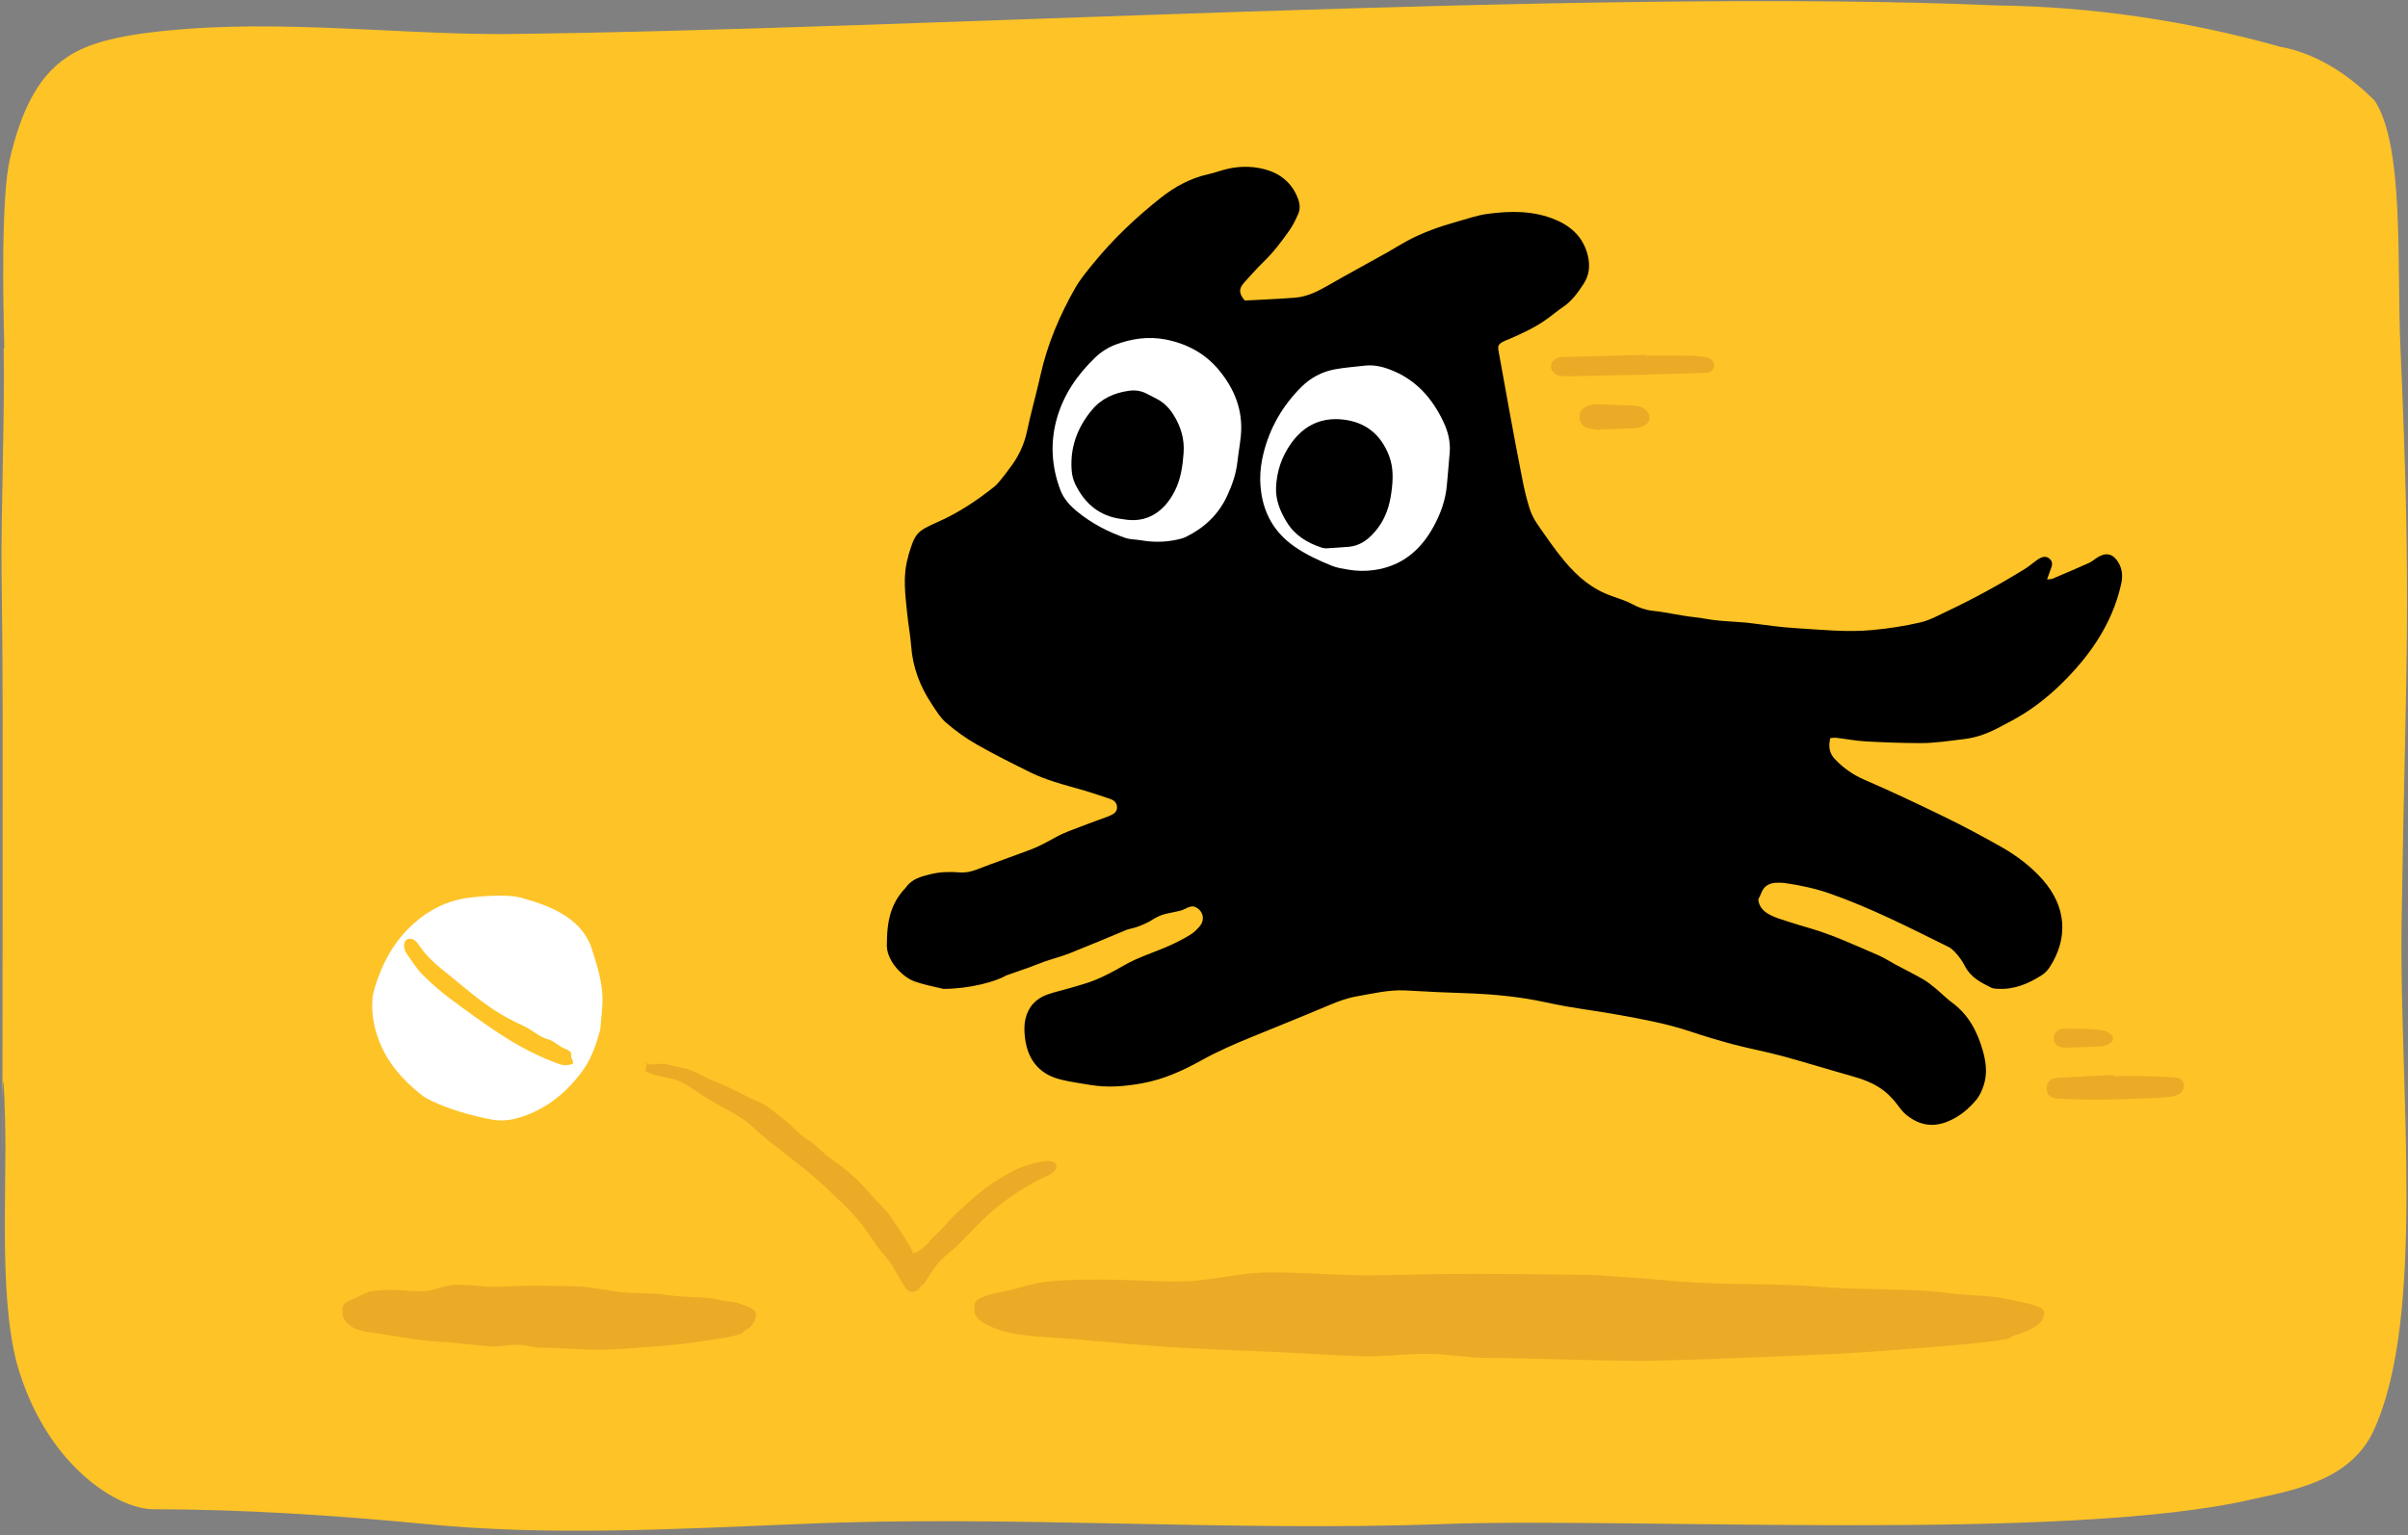
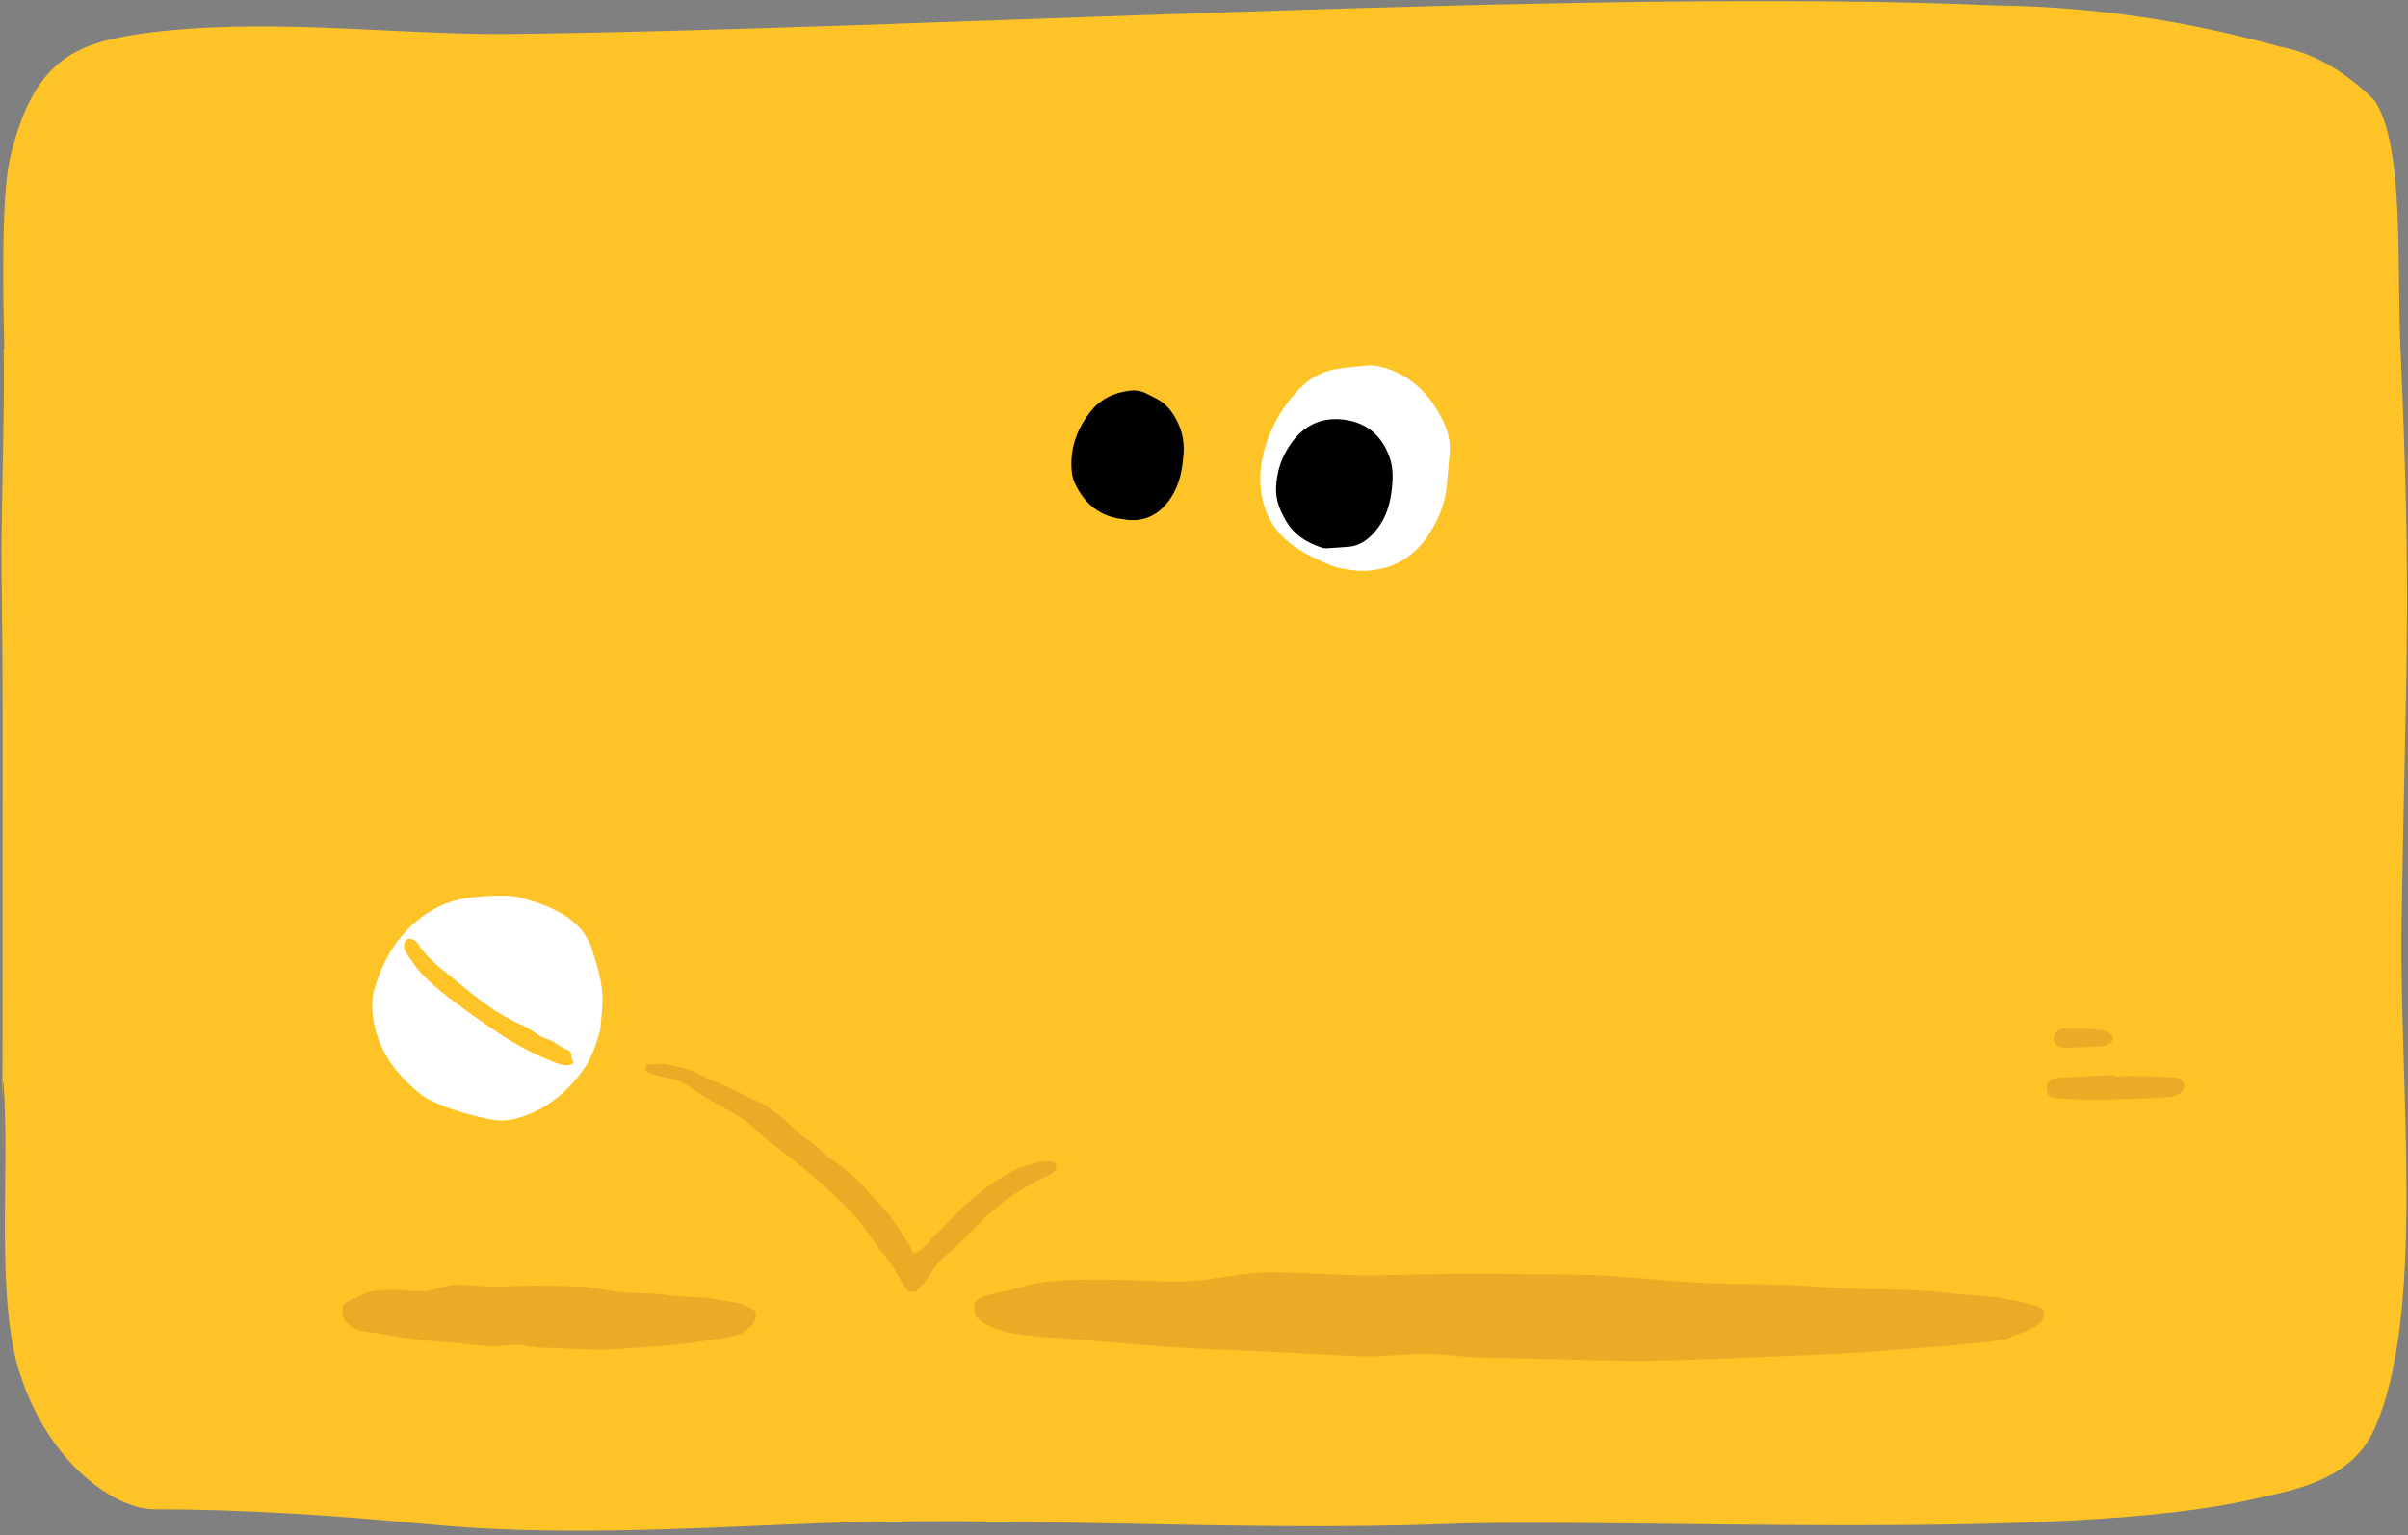
<svg xmlns="http://www.w3.org/2000/svg" width="218" height="139" viewBox="0 0 218 139" fill="none">
  <rect x="0" y="0" width="218" height="139" fill="#808080" stroke="none" />
  <path d="M0.332 31.633C0.444 37.434 0.07 46.669 0.145 52.165C0.276 61.324 0.238 67.43 0.238 76.437C0.238 131.2 0.033 85.526 0.462 101.555C0.631 108.31 -0.173 118.5 1.827 124.453C4.556 132.849 10.667 136.666 13.919 136.666C21.75 136.666 30.217 137.2 38.497 138.001C49.711 139.108 61.093 138.459 72.475 138.001C91.165 137.162 111.444 138.726 130.788 138.001C147.609 137.391 187.008 139.642 203.792 135.788C207.324 134.986 212.763 134.185 214.893 129.529C219.641 119.225 217.211 98.542 217.417 83.734C217.772 59.996 218.37 55.294 217.323 31.633C216.968 24 217.697 13.276 214.987 9.116C212.304 6.433 209.402 4.777 206.427 4.231C197.916 1.848 189.337 0.599 180.747 0.491C143.572 -1.112 82.643 2.704 45.375 3.086C34.777 3.086 23.545 1.521 12.499 3.086C6.724 4.002 3.004 5.49 0.911 14.306C0.07 17.855 0.294 27.625 0.388 31.48" fill="#FEC326" />
  <g clip-path="url(#clip0_7411_6012)">
    <path d="M185.065 118.838C185.065 119.541 184.626 120.245 182.472 120.88C181.982 121.024 182.167 121.165 181.383 121.301C179.013 121.713 173.489 122.083 169.544 122.39C166.352 122.639 160.407 122.845 156.604 122.997C154.17 123.094 152.019 123.169 149.363 123.219C146.258 123.277 138.073 122.963 134.773 122.963C132.917 122.963 131.086 122.615 129.287 122.597C127.207 122.576 125.168 122.881 123.18 122.813C120.396 122.716 117.713 122.528 115.156 122.411C111.623 122.248 108.331 122.155 105.347 121.939C103 121.77 100.843 121.589 98.91 121.404C95.71 121.099 93.122 121.079 91.297 120.656C89.322 120.198 88.239 119.358 88.239 118.838C88.239 117.99 87.688 117.546 91.14 116.89C92.103 116.707 93.377 116.19 95.062 116.03C96.915 115.853 99.208 115.839 101.802 115.906C103.507 115.95 105.343 116.088 107.268 116.031C109.721 115.959 112.318 115.226 114.979 115.217C118.153 115.206 121.416 115.534 124.629 115.484C128.131 115.43 130.429 115.344 133.629 115.344C134.494 115.344 143.93 115.425 144.783 115.481C148.498 115.729 148.424 115.74 151.858 116.027C156.309 116.399 160.48 116.169 164.263 116.487C168.872 116.875 172.903 116.634 176.159 117.064C178.245 117.339 180.013 117.284 181.41 117.577C183.765 118.07 185.067 118.27 185.067 118.839L185.065 118.838Z" fill="#EBAB26" />
    <path d="M68.432 118.991C68.432 119.509 68.262 120.029 67.43 120.497C67.241 120.603 67.312 120.706 67.009 120.807C66.093 121.111 63.958 121.384 62.434 121.611C61.2 121.794 58.903 121.946 57.432 122.059C56.492 122.131 55.66 122.186 54.634 122.222C53.434 122.265 50.271 122.034 48.996 122.034C48.278 122.034 47.571 121.777 46.875 121.764C46.071 121.748 45.283 121.974 44.515 121.923C43.44 121.851 42.403 121.713 41.414 121.627C40.049 121.507 38.777 121.438 37.624 121.279C36.716 121.154 35.883 121.021 35.136 120.884C33.899 120.659 32.899 120.644 32.194 120.333C31.43 119.995 31.012 119.375 31.012 118.992C31.012 118.367 30.799 118.038 32.133 117.555C32.506 117.42 32.998 117.04 33.649 116.922C34.365 116.791 35.251 116.781 36.253 116.831C36.912 116.864 37.622 116.965 38.365 116.923C39.313 116.87 40.317 116.33 41.345 116.322C42.572 116.314 43.833 116.556 45.074 116.52C46.428 116.479 47.316 116.416 48.552 116.416C48.887 116.416 52.533 116.475 52.863 116.517C54.299 116.699 54.27 116.708 55.597 116.92C57.317 117.193 58.929 117.025 60.391 117.259C62.172 117.545 63.73 117.367 64.988 117.684C65.794 117.887 66.477 117.847 67.017 118.062C67.927 118.426 68.43 118.573 68.43 118.993L68.432 118.991Z" fill="#EBAB26" />
-     <path d="M112.697 27.209C113.383 27.176 113.984 27.151 114.584 27.118C115.474 27.069 116.365 27.03 117.253 26.956C118.38 26.862 119.352 26.352 120.315 25.8C122.045 24.808 123.8 23.859 125.54 22.885C126.136 22.552 126.712 22.184 127.31 21.857C128.792 21.044 130.38 20.498 132.001 20.045C132.884 19.798 133.763 19.488 134.666 19.367C136.762 19.085 138.858 19.059 140.861 19.915C142.345 20.548 143.394 21.583 143.761 23.202C143.96 24.079 143.88 24.917 143.371 25.696C142.852 26.491 142.31 27.255 141.507 27.8C141.03 28.125 140.584 28.492 140.119 28.834C139.01 29.648 137.768 30.212 136.512 30.752C136.368 30.814 136.217 30.864 136.079 30.939C135.665 31.162 135.58 31.305 135.662 31.763C136.001 33.672 136.346 35.58 136.699 37.486C137.071 39.495 137.442 41.505 137.842 43.51C138.01 44.357 138.21 45.202 138.469 46.025C138.624 46.518 138.866 47.003 139.16 47.429C139.95 48.571 140.731 49.728 141.621 50.791C142.853 52.26 144.159 53.37 146 54.003C146.543 54.19 147.283 54.434 147.786 54.711C148.373 55.034 148.985 55.243 149.644 55.311C150.895 55.44 152.149 55.756 153.4 55.887C153.894 55.938 154.384 56.035 154.875 56.107C156.12 56.291 157.361 56.279 158.608 56.441C159.907 56.609 161.207 56.795 162.513 56.875C164.844 57.018 167.179 57.272 169.513 57.051C170.972 56.913 172.434 56.694 173.859 56.36C174.739 56.153 175.563 55.685 176.393 55.293C178.767 54.168 181.068 52.904 183.305 51.525C183.616 51.334 183.896 51.089 184.194 50.876C184.385 50.739 184.571 50.58 184.784 50.493C185.062 50.379 185.353 50.393 185.587 50.63C185.798 50.842 185.815 51.092 185.721 51.359C185.6 51.702 185.473 52.044 185.323 52.461C185.52 52.442 185.675 52.463 185.799 52.41C186.911 51.94 188.022 51.469 189.123 50.973C189.406 50.845 189.644 50.623 189.912 50.459C190.686 49.986 191.299 50.147 191.77 50.914C192.155 51.54 192.18 52.219 192.03 52.894C191.616 54.755 190.86 56.467 189.819 58.075C188.898 59.497 187.795 60.764 186.6 61.936C185.233 63.277 183.702 64.439 181.991 65.336C181.735 65.47 181.476 65.598 181.223 65.738C180.159 66.325 179.067 66.776 177.831 66.923C176.503 67.081 175.179 67.293 173.842 67.29C172.19 67.285 170.536 67.226 168.886 67.134C167.998 67.084 167.118 66.911 166.233 66.807C166.063 66.787 165.886 66.824 165.701 66.836C165.518 67.593 165.6 68.202 166.139 68.763C166.895 69.552 167.738 70.149 168.756 70.591C171.211 71.656 173.637 72.798 176.043 73.972C177.787 74.823 179.503 75.737 181.191 76.697C182.587 77.49 183.875 78.461 184.94 79.671C187.044 82.065 187.285 84.909 185.57 87.568C185.389 87.849 185.137 88.115 184.858 88.295C183.669 89.057 182.401 89.607 180.946 89.54C180.713 89.529 180.454 89.528 180.254 89.429C179.312 88.962 178.38 88.478 177.876 87.463C177.702 87.113 177.473 86.782 177.221 86.483C176.988 86.207 176.728 85.908 176.414 85.753C172.883 84.008 169.375 82.211 165.647 80.907C164.33 80.447 162.969 80.164 161.591 79.96C161.384 79.929 161.172 79.935 160.962 79.932C160.235 79.921 159.686 80.185 159.43 80.914C159.369 81.087 159.274 81.246 159.183 81.436C159.232 82.169 159.73 82.588 160.331 82.887C160.775 83.107 161.259 83.251 161.733 83.405C162.406 83.624 163.084 83.831 163.765 84.026C165.942 84.653 167.988 85.615 170.061 86.505C170.588 86.732 171.073 87.056 171.582 87.329C172.415 87.774 173.261 88.195 174.08 88.664C174.487 88.897 174.859 89.197 175.222 89.495C175.729 89.91 176.187 90.39 176.714 90.777C178.208 91.875 179.008 93.388 179.504 95.129C179.8 96.166 179.926 97.195 179.604 98.227C179.451 98.717 179.225 99.223 178.899 99.611C178.189 100.457 177.357 101.144 176.286 101.571C174.867 102.136 173.653 101.833 172.549 100.926C172.112 100.567 171.816 100.041 171.433 99.611C171.175 99.321 170.897 99.042 170.593 98.801C169.692 98.085 168.631 97.715 167.536 97.408C165.465 96.828 163.411 96.186 161.335 95.623C159.894 95.233 158.42 94.965 156.976 94.584C155.658 94.236 154.349 93.844 153.056 93.411C150.933 92.7 148.743 92.296 146.551 91.9C144.953 91.611 143.341 91.398 141.741 91.12C140.554 90.913 139.381 90.616 138.19 90.43C137.027 90.249 135.852 90.117 134.676 90.036C133.185 89.933 131.689 89.907 130.195 89.84C129.2 89.796 128.205 89.731 127.209 89.684C125.724 89.614 124.29 89.967 122.844 90.218C121.959 90.372 121.13 90.681 120.303 91.031C117.958 92.022 115.595 92.971 113.238 93.934C111.707 94.56 110.196 95.219 108.745 96.027C107.067 96.962 105.315 97.746 103.405 98.093C101.849 98.377 100.283 98.508 98.709 98.243C97.806 98.091 96.892 97.972 96.006 97.749C93.957 97.234 92.896 95.794 92.754 93.551C92.728 93.136 92.739 92.703 92.828 92.299C93.071 91.187 93.766 90.427 94.831 90.052C95.547 89.8 96.296 89.644 97.024 89.425C97.775 89.198 98.542 89.002 99.26 88.695C100.103 88.336 100.92 87.905 101.712 87.442C103.059 86.655 104.556 86.228 105.963 85.588C106.583 85.307 107.192 84.991 107.77 84.635C108.098 84.432 108.393 84.145 108.637 83.843C109.115 83.247 108.907 82.455 108.213 82.132C107.766 81.923 107.3 82.362 106.826 82.475C105.46 82.8 105.236 82.681 104.055 83.449C102.778 84.104 102.318 84.061 101.957 84.212C100.263 84.923 98.568 85.635 96.861 86.312C96.131 86.6 95.364 86.796 94.621 87.052C94.102 87.231 93.596 87.448 93.079 87.634C92.413 87.874 91.744 88.105 91.074 88.335C90.173 88.886 87.725 89.551 85.402 89.543C84.535 89.341 83.654 89.169 82.816 88.877C81.697 88.489 80.143 86.915 80.296 85.381C80.297 82.92 80.889 81.54 82.009 80.368C82.535 79.588 83.388 79.372 84.237 79.162C85.115 78.945 86.001 78.928 86.896 78.998C87.428 79.04 87.922 78.932 88.428 78.736C90.041 78.112 91.678 77.547 93.298 76.936C94.108 76.631 94.861 76.206 95.621 75.787C96.396 75.361 97.253 75.083 98.082 74.759C98.839 74.463 99.607 74.194 100.369 73.912C100.443 73.884 100.512 73.845 100.583 73.812C100.917 73.659 101.162 73.444 101.121 73.033C101.081 72.636 100.82 72.445 100.471 72.332C99.748 72.097 99.03 71.843 98.302 71.623C97.348 71.334 96.379 71.096 95.432 70.788C94.711 70.553 93.99 70.292 93.313 69.956C91.666 69.14 90.017 68.32 88.422 67.41C87.448 66.854 86.518 66.189 85.669 65.457C85.126 64.989 84.733 64.331 84.33 63.721C83.285 62.141 82.632 60.422 82.491 58.513C82.417 57.521 82.227 56.538 82.129 55.549C81.96 53.855 81.709 52.157 82.203 50.473C82.226 50.398 82.23 50.317 82.253 50.242C82.842 48.323 82.959 48.117 84.874 47.277C86.75 46.453 88.416 45.34 90.001 44.082C90.385 43.778 90.665 43.342 90.986 42.962C91.104 42.823 91.2 42.664 91.314 42.52C92.141 41.477 92.713 40.33 92.988 39.008C93.34 37.314 93.825 35.648 94.2 33.959C94.82 31.168 95.926 28.571 97.328 26.1C97.777 25.308 98.375 24.592 98.954 23.881C100.768 21.656 102.839 19.685 105.089 17.911C106.374 16.898 107.801 16.117 109.43 15.765C109.865 15.671 110.287 15.52 110.717 15.397C111.928 15.052 113.159 15 114.375 15.3C115.83 15.659 116.925 16.487 117.487 17.936C117.678 18.428 117.74 18.911 117.525 19.386C117.299 19.886 117.063 20.392 116.749 20.839C116.04 21.846 115.301 22.832 114.407 23.696C113.785 24.297 113.217 24.953 112.632 25.591C112.128 26.141 112.155 26.603 112.696 27.213L112.697 27.209Z" fill="black" />
-     <path d="M103.283 48.922C102.815 48.84 102.317 48.86 101.874 48.707C100.302 48.164 98.838 47.397 97.538 46.339C96.877 45.801 96.298 45.175 95.989 44.353C95.184 42.209 95.062 40.012 95.704 37.806C96.324 35.673 97.557 33.913 99.133 32.39C99.671 31.87 100.291 31.473 100.979 31.211C102.453 30.653 103.989 30.443 105.525 30.741C107.409 31.108 109.073 31.976 110.334 33.49C111.762 35.206 112.557 37.169 112.335 39.469C112.258 40.264 112.11 41.052 112.021 41.846C111.897 42.939 111.539 43.954 111.077 44.941C110.279 46.645 108.984 47.821 107.34 48.629C107.117 48.739 106.864 48.797 106.619 48.853C105.512 49.104 104.405 49.118 103.284 48.921L103.283 48.922Z" fill="white" />
    <path d="M122.116 51.59C121.593 51.504 121.054 51.426 120.569 51.229C119.404 50.756 118.261 50.235 117.212 49.508C115.096 48.044 114.131 45.966 114.089 43.42C114.076 42.63 114.194 41.817 114.385 41.048C114.962 38.729 116.12 36.73 117.803 35.051C118.65 34.206 119.668 33.667 120.819 33.448C121.722 33.276 122.648 33.218 123.564 33.11C124.514 32.998 125.398 33.264 126.249 33.635C128.331 34.542 129.717 36.17 130.679 38.204C131.083 39.059 131.319 39.969 131.247 40.932C131.173 41.926 131.073 42.919 130.989 43.912C130.874 45.272 130.428 46.514 129.772 47.705C128.572 49.882 126.859 51.277 124.379 51.622C123.614 51.728 122.867 51.715 122.116 51.591V51.59Z" fill="white" />
    <path d="M101.578 47.002C101.744 47.022 101.91 47.054 102.077 47.072C104.099 47.291 105.495 46.134 106.337 44.494C106.893 43.412 107.067 42.226 107.153 41.023C107.245 39.749 106.901 38.608 106.229 37.545C105.84 36.931 105.356 36.442 104.716 36.112C104.418 35.959 104.117 35.809 103.819 35.653C103.306 35.384 102.769 35.307 102.194 35.388C100.87 35.574 99.711 36.08 98.834 37.145C97.533 38.724 96.862 40.526 97.019 42.594C97.05 43.012 97.155 43.45 97.336 43.823C98.205 45.618 99.55 46.755 101.577 47.003L101.578 47.002Z" fill="black" />
    <path d="M125.96 44.613C126.121 43.455 126.165 42.357 125.758 41.284C125.011 39.316 123.592 38.201 121.545 37.986C119.642 37.787 118.092 38.493 116.937 40.08C116.055 41.29 115.586 42.642 115.523 44.137C115.474 45.298 115.906 46.314 116.487 47.27C117.215 48.469 118.331 49.145 119.613 49.576C119.769 49.629 119.945 49.658 120.109 49.65C120.751 49.617 121.393 49.564 122.036 49.519C123.23 49.435 124.056 48.717 124.74 47.815C125.46 46.865 125.803 45.757 125.961 44.613H125.96Z" fill="black" />
    <path d="M54.337 93.252C53.962 94.61 53.53 95.92 52.674 97.058C51.149 99.087 49.251 100.589 46.769 101.269C46.001 101.479 45.225 101.515 44.433 101.361C42.599 101.005 40.813 100.502 39.117 99.709C38.786 99.555 38.453 99.382 38.169 99.157C36.435 97.786 35.007 96.171 34.244 94.053C33.822 92.88 33.614 91.657 33.725 90.421C33.784 89.756 34.031 89.097 34.261 88.46C34.913 86.657 35.911 85.051 37.316 83.752C38.791 82.389 40.532 81.514 42.564 81.275C43.791 81.131 45.017 81.046 46.249 81.138C46.639 81.167 47.031 81.247 47.407 81.355C48.769 81.746 50.101 82.195 51.295 83.004C52.403 83.754 53.206 84.717 53.604 85.989C54.098 87.565 54.612 89.146 54.54 90.831C54.506 91.639 54.407 92.445 54.338 93.252H54.337ZM51.706 95.497C51.764 95.122 51.15 94.997 50.819 94.807C50.507 94.629 49.987 94.194 49.636 94.117C48.915 93.959 48.137 93.237 47.467 92.934C44.234 91.473 42.802 89.997 40.057 87.808C39.322 87.221 38.632 86.573 38.079 85.799C37.957 85.628 37.842 85.451 37.706 85.293C37.48 85.034 37.092 84.937 36.859 85.061C36.653 85.17 36.536 85.496 36.604 85.833C36.635 85.985 36.676 86.15 36.764 86.273C37.235 86.933 37.656 87.644 38.216 88.218C38.983 89.001 39.823 89.727 40.699 90.388C42.14 91.476 43.61 92.531 45.113 93.531C46.836 94.677 48.66 95.644 50.615 96.349C51.002 96.489 51.38 96.497 51.767 96.359C52.1 96.242 51.632 95.873 51.707 95.497H51.706Z" fill="white" />
-     <path d="M148.958 32.2C150.298 32.2 151.638 32.189 152.977 32.206C153.447 32.212 153.918 32.276 154.386 32.333C154.538 32.351 154.694 32.409 154.828 32.484C155.094 32.634 155.234 32.946 155.176 33.217C155.113 33.506 154.915 33.666 154.638 33.726C154.511 33.754 154.377 33.76 154.247 33.764C152.489 33.819 150.732 33.88 148.974 33.923C146.639 33.98 144.303 34.024 141.968 34.068C141.706 34.073 141.439 34.066 141.183 34.018C140.706 33.928 140.4 33.563 140.415 33.155C140.43 32.744 140.75 32.426 141.242 32.345C141.371 32.325 141.504 32.329 141.636 32.325C144.076 32.263 146.517 32.201 148.957 32.139C148.957 32.159 148.958 32.18 148.959 32.2H148.958Z" fill="#EBAB26" />
    <path d="M191.384 97.45C192.461 97.45 193.539 97.435 194.616 97.455C195.376 97.469 196.135 97.519 196.894 97.573C197.368 97.606 197.65 97.832 197.719 98.176C197.783 98.491 197.589 98.916 197.242 99.094C197.015 99.21 196.75 99.278 196.496 99.31C196.002 99.372 195.503 99.412 195.006 99.429C193.275 99.491 191.543 99.566 189.811 99.583C188.658 99.595 187.503 99.525 186.349 99.477C185.633 99.447 185.297 99.154 185.284 98.586C185.269 98.026 185.614 97.639 186.273 97.599C187.975 97.495 189.679 97.427 191.381 97.344C191.383 97.379 191.383 97.415 191.385 97.45H191.384Z" fill="#EBAB26" />
-     <path d="M144.773 38.942C144.464 38.893 144.152 38.856 143.846 38.792C143.35 38.688 143.071 38.355 143 37.872C142.931 37.404 143.172 37.046 143.56 36.832C143.803 36.699 144.106 36.608 144.38 36.611C145.586 36.629 146.791 36.678 147.996 36.735C148.395 36.754 148.773 36.877 149.057 37.185C149.503 37.665 149.416 38.265 148.832 38.553C148.58 38.677 148.284 38.756 148.003 38.771C146.929 38.826 145.854 38.847 144.778 38.88C144.777 38.901 144.775 38.922 144.773 38.944V38.942Z" fill="#EBAB26" />
    <path d="M188.393 93.127C189.043 93.179 189.697 93.209 190.342 93.296C190.587 93.329 190.843 93.455 191.041 93.606C191.405 93.884 191.383 94.255 190.987 94.496C190.773 94.628 190.505 94.721 190.256 94.737C189.187 94.802 188.116 94.844 187.045 94.87C186.338 94.886 185.954 94.579 185.934 94.051C185.918 93.621 186.242 93.088 187.056 93.143C187.499 93.173 187.945 93.149 188.39 93.149C188.39 93.142 188.391 93.134 188.393 93.128L188.393 93.127Z" fill="#EBAB26" />
    <path d="M58.416 96.976C59.1 97.403 60.165 97.505 60.928 97.705C61.943 97.972 62.734 98.623 63.593 99.195C65.084 100.187 66.884 100.852 68.177 102.081C69.177 103.03 70.375 103.914 71.424 104.733C72.549 105.613 73.852 106.655 74.869 107.622C76.948 109.597 77.638 110.188 79.315 112.697C79.827 113.463 80.529 114.085 80.952 114.904C81.242 115.466 81.629 116.008 81.939 116.578C82.242 117.136 83.055 117.098 83.316 116.519C83.373 116.393 83.639 116.283 83.689 116.202C84.103 115.55 84.653 114.61 85.192 114.089C85.835 113.466 86.164 113.303 86.813 112.653C87.677 111.788 88.515 110.873 89.409 110.041C90.544 108.985 91.951 108.019 93.248 107.263C93.811 106.934 94.355 106.678 94.939 106.407C95.859 105.982 95.932 105.096 94.799 105.131C94.096 105.153 92.504 105.614 91.819 105.98C90.709 106.574 89.67 107.201 88.712 107.995C87.461 109.031 86.426 109.944 85.352 111.188C85.022 111.571 84.473 111.967 84.194 112.357C83.962 112.682 83.098 113.46 82.653 113.503C82.597 112.998 81.2 111.056 80.905 110.574C80.261 109.527 79.333 108.783 78.545 107.843C77.67 106.799 76.392 105.713 75.277 104.969C74.504 104.453 74 103.742 73.19 103.254C72.467 102.818 71.987 102.25 71.374 101.702C71.053 101.415 69.91 100.536 69.606 100.296C69.086 99.885 68.195 99.599 67.579 99.269C66.55 98.719 65.502 98.238 64.399 97.79C63.569 97.453 62.752 96.87 61.818 96.706C61.529 96.655 60.589 96.432 60.35 96.374C59.734 96.224 59.056 96.521 58.44 96.319C58.484 96.064 58.706 96.003 58.416 96.977V96.976Z" fill="#EBAB26" />
  </g>
  <defs>
    <clipPath id="clip0_7411_6012">
      <rect width="166.732" height="120" fill="white" transform="translate(31 15.1)" />
    </clipPath>
  </defs>
</svg>